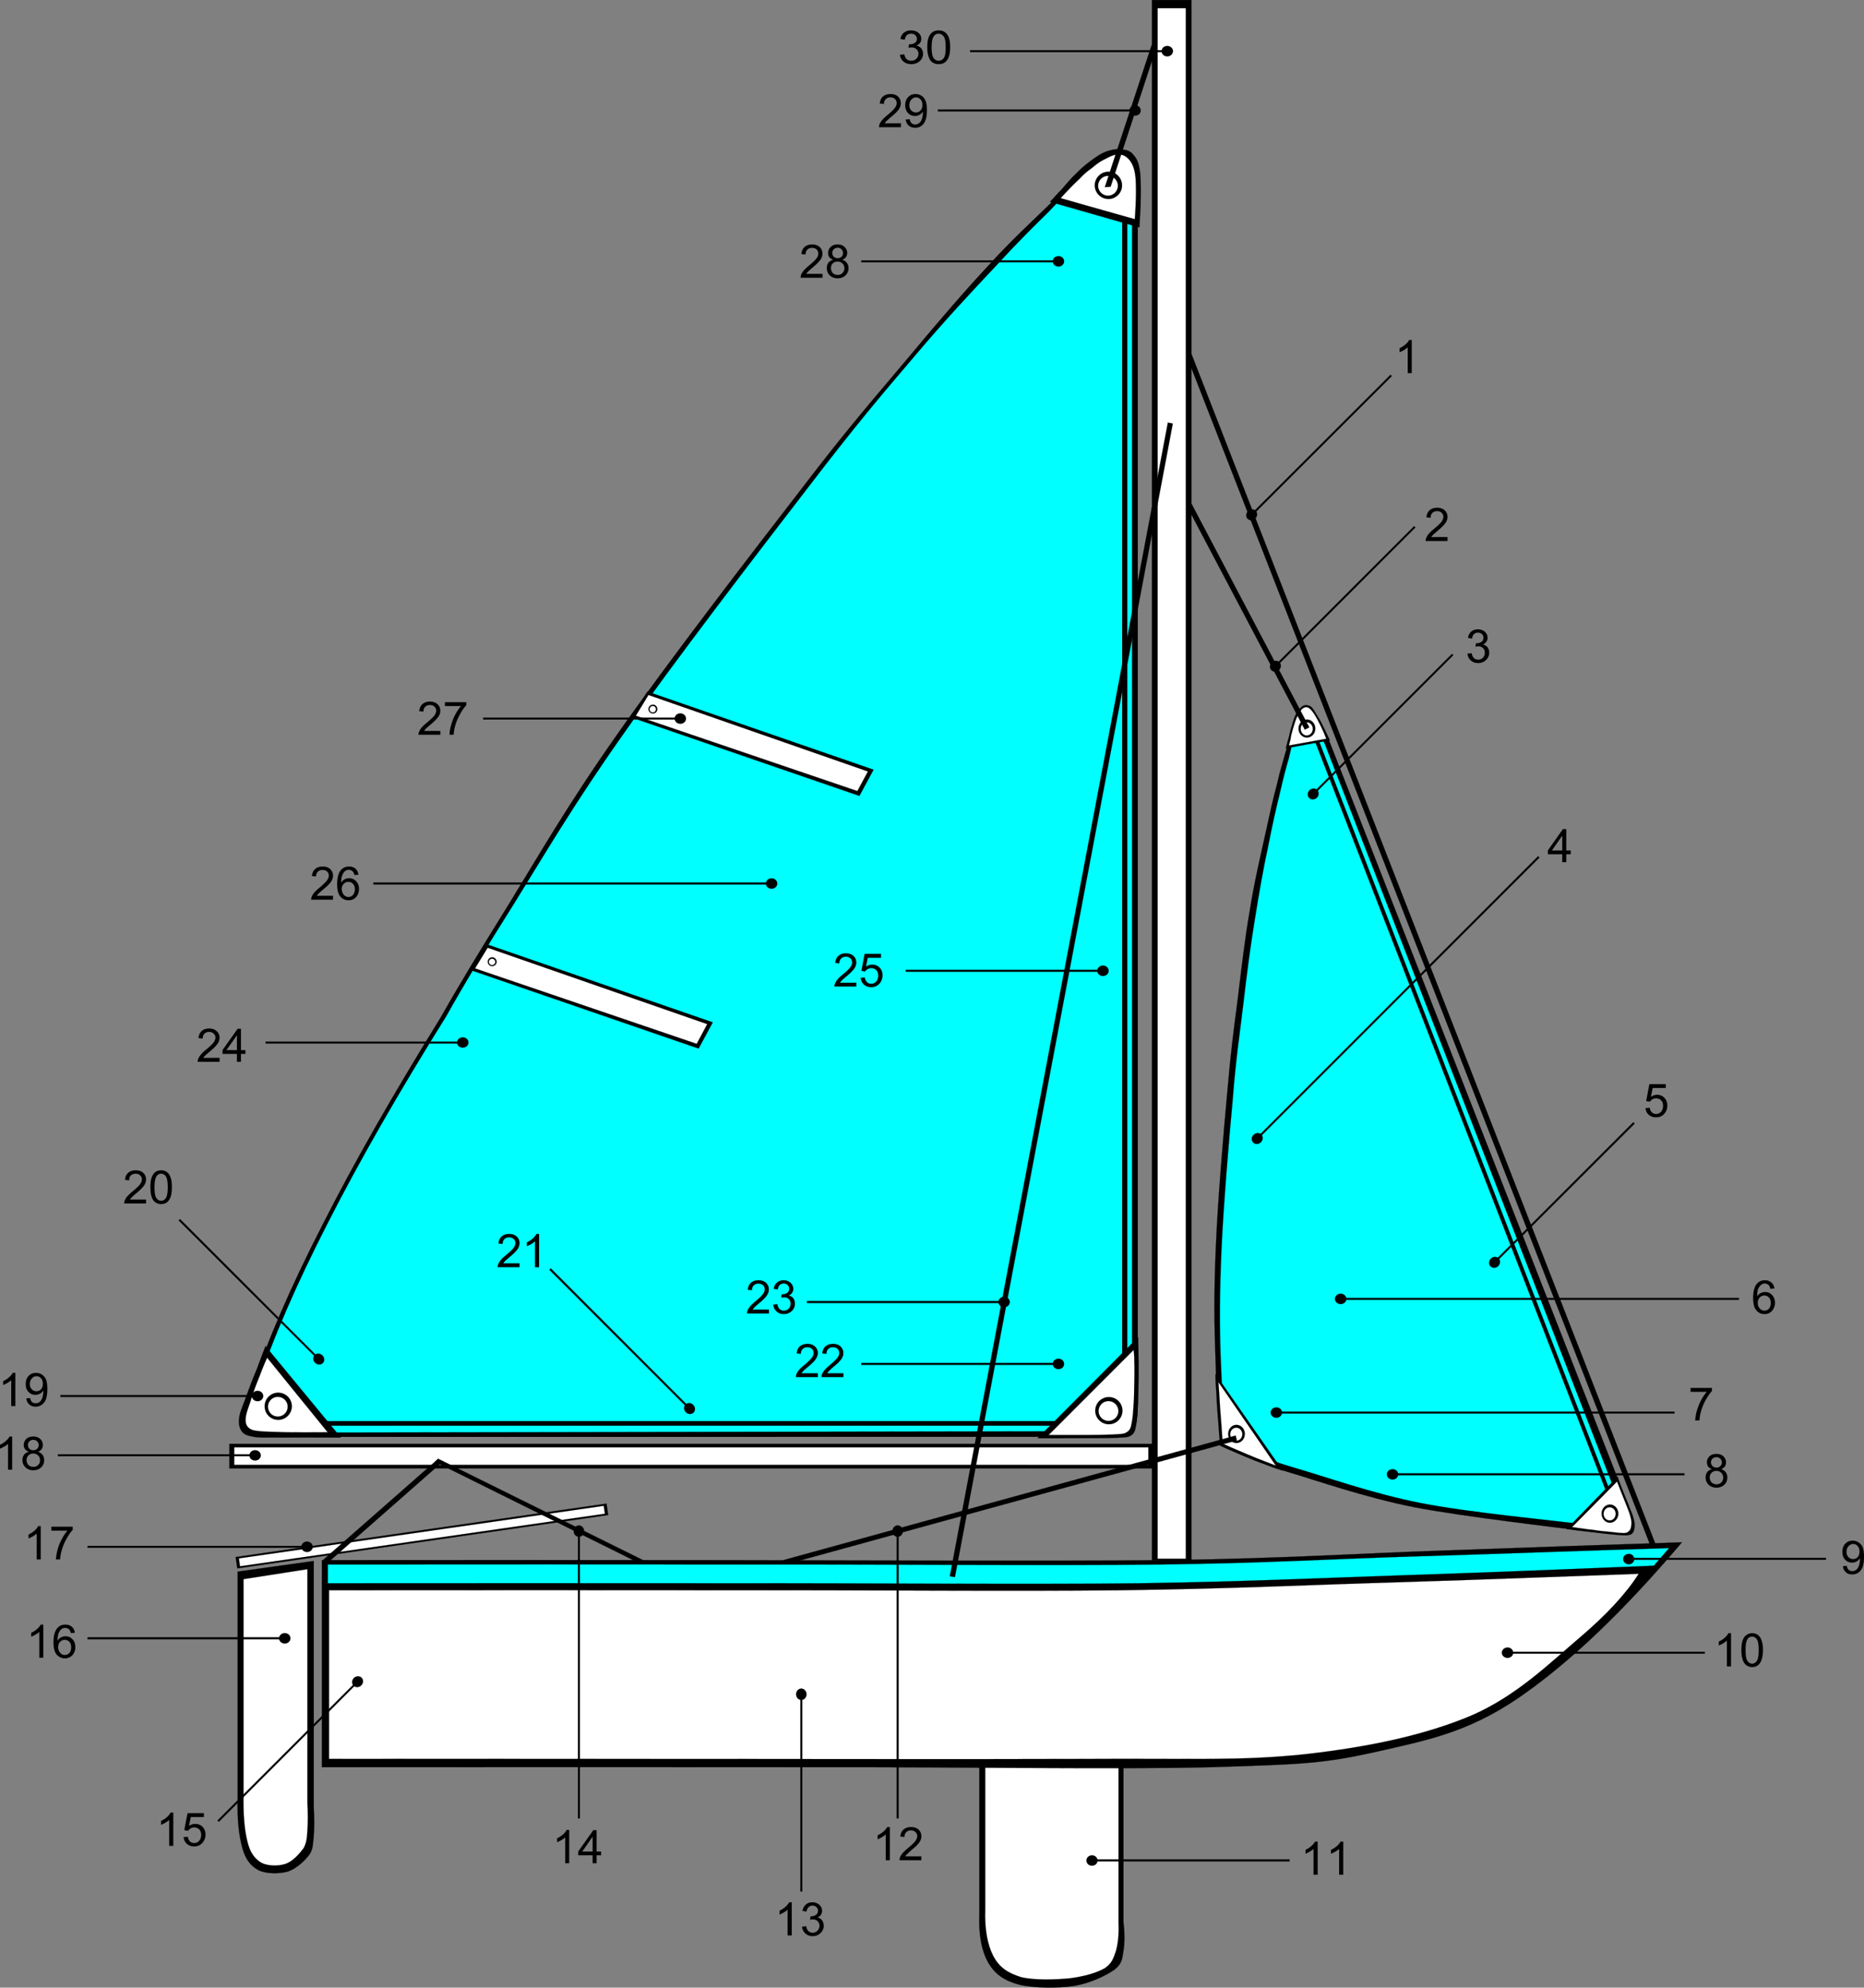
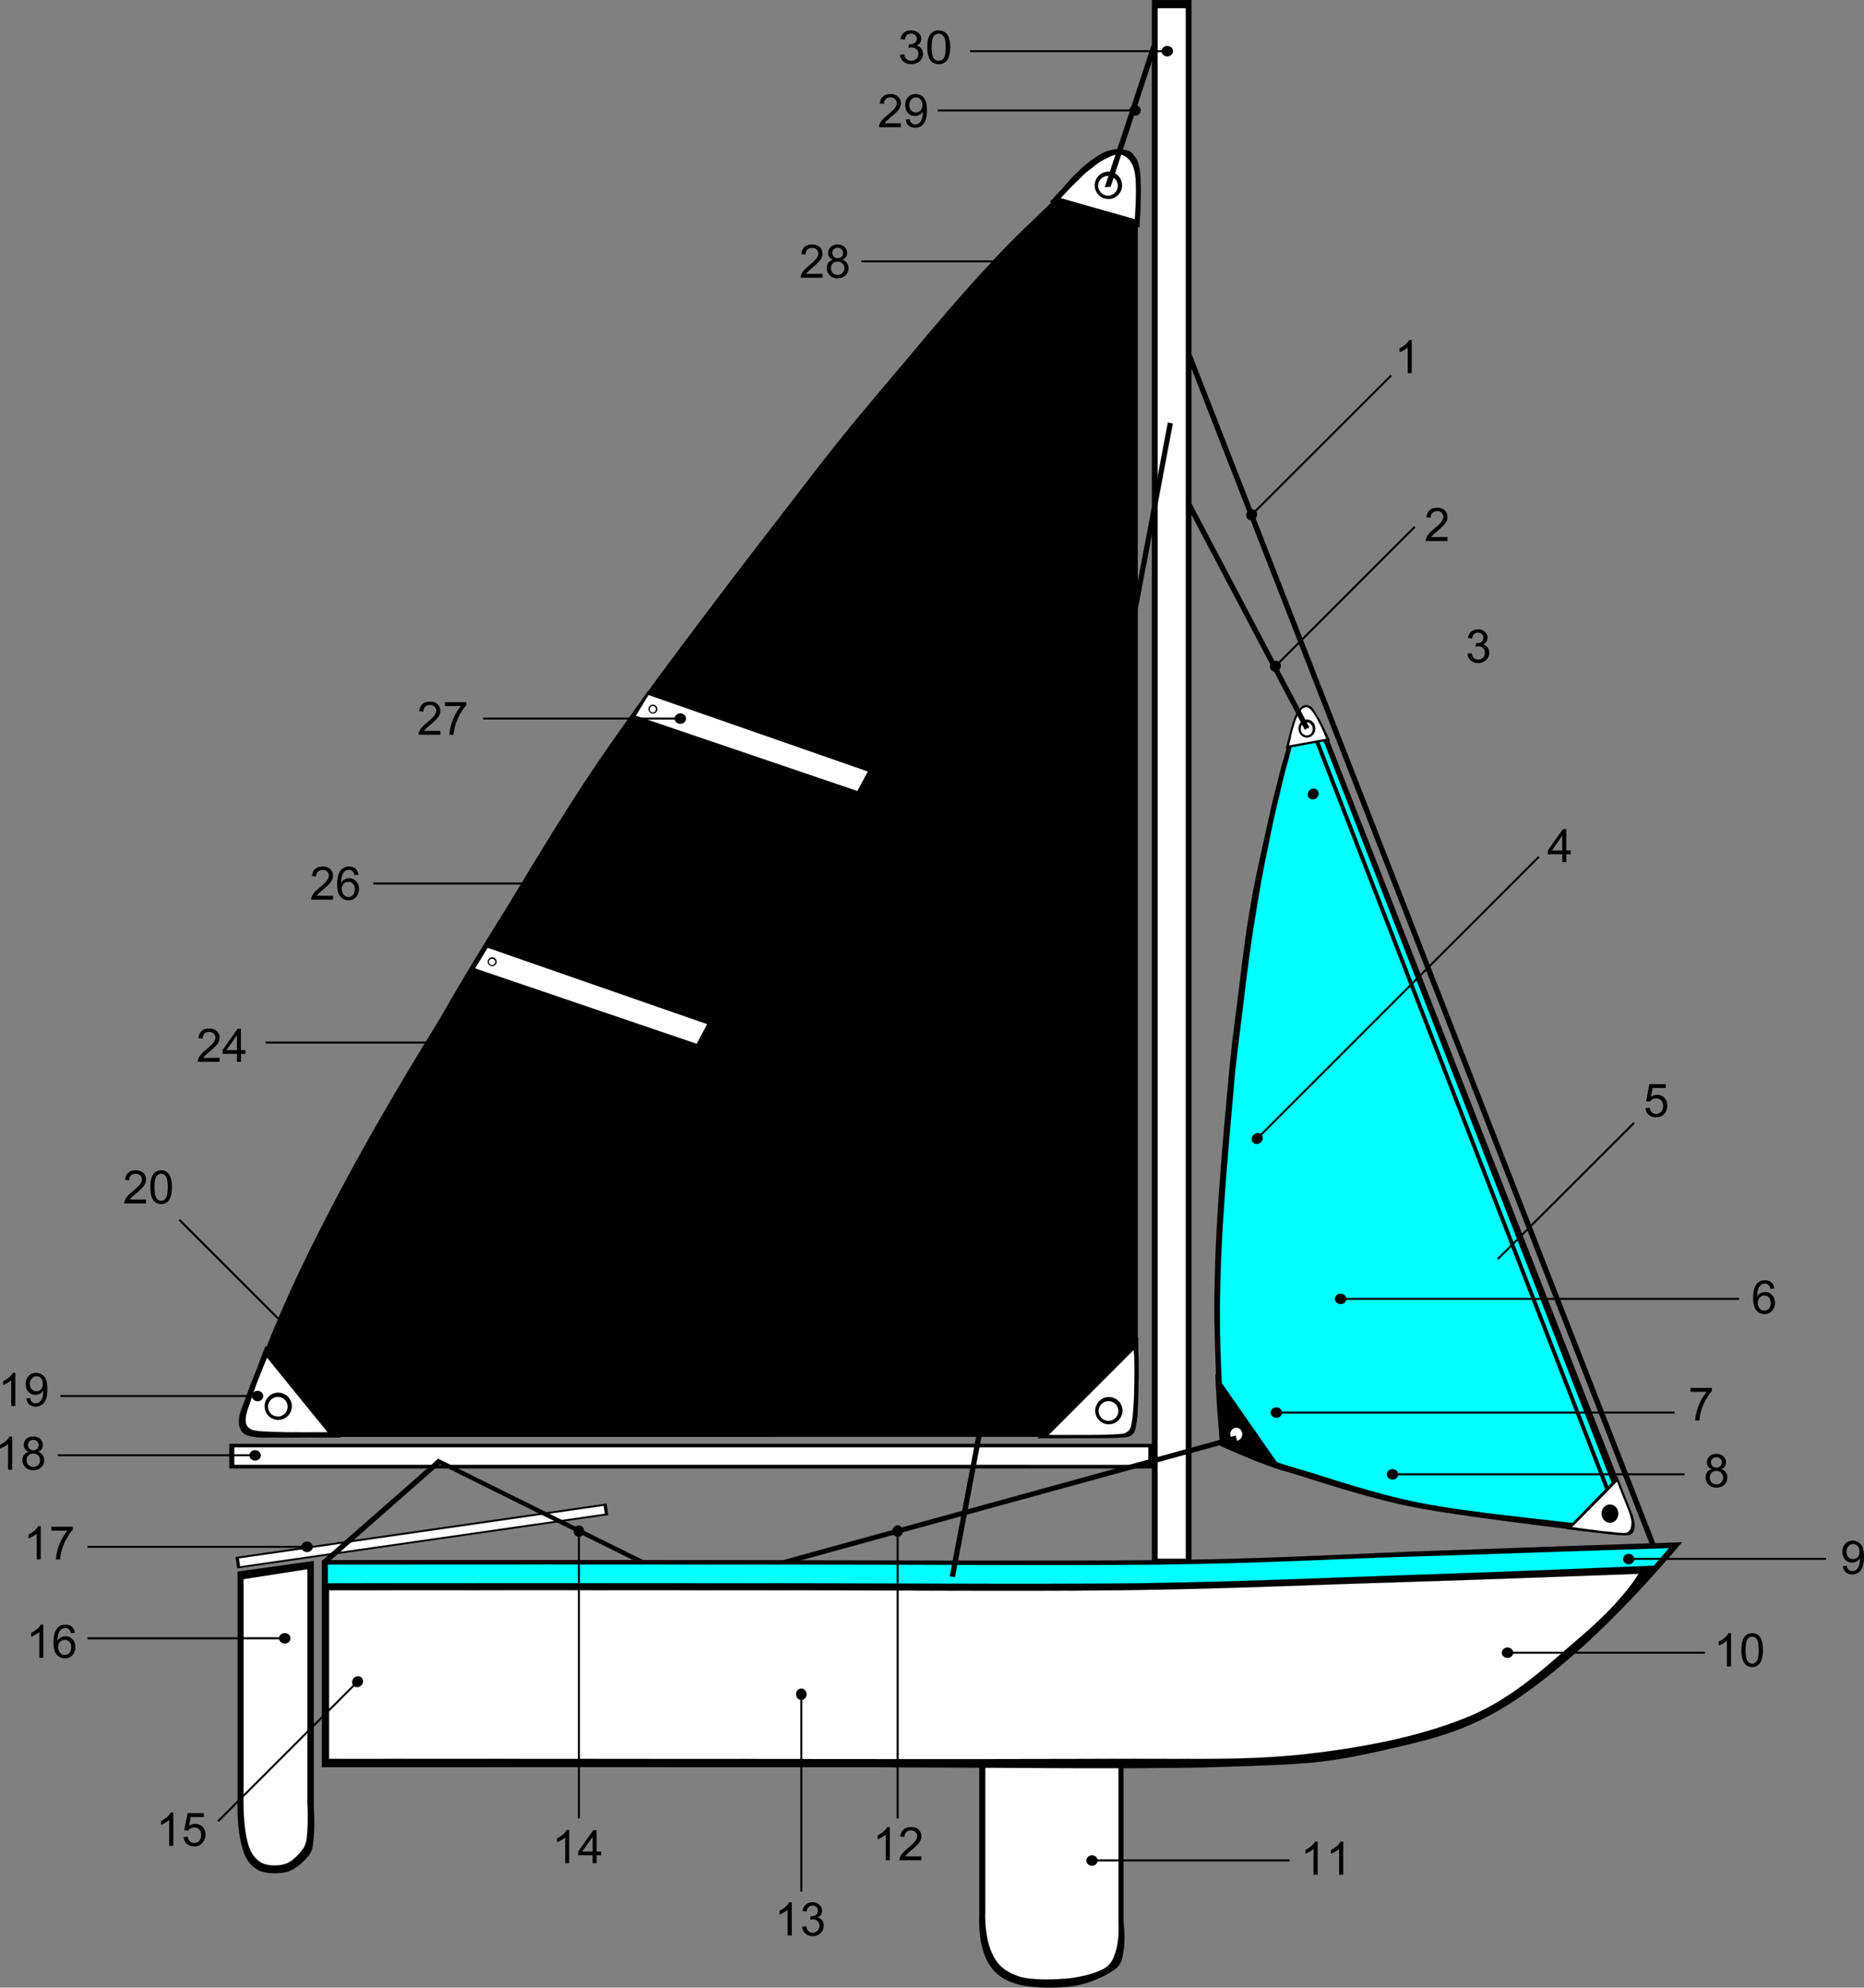
<svg xmlns="http://www.w3.org/2000/svg" viewBox="0 0 568.441 606.077" overflow="visible">
  <rect x="0" y="0" width="568.441" height="606.077" fill="#808080" stroke="none" />
  <switch>
    <g>
      <path stroke="#000" stroke-width=".036" stroke-miterlimit="10" d="M342.61 514.78v71.246c.396 3.457.396 6.407 0 8.854-.434 2.484-.36 3.781-2.7 5.689-2.556 1.799-7.309 4.104-12.168 4.967-4.896.793-12.528.721-16.92-.359-4.536-1.188-7.416-3.203-9.468-6.731-2.054-3.707-2.952-8.496-2.7-14.904v-68.759h43.96z" />
      <path d="M341.1 516.58v69.66c.146 3.383-.106 6.19-.756 8.567-.756 2.269-1.26 3.925-3.456 5.363-2.482 1.404-5.976 2.412-10.332 3.023-4.428.469-11.158.684-15.19-.324-4.032-1.26-6.624-2.951-8.46-6.443-1.8-3.491-2.664-8.244-2.448-14.256v-65.769c13.54.04 27.08.11 40.65.18z" stroke="#000" stroke-miterlimit="10" stroke-width=".036" fill="#FFF" />
      <path stroke="#000" stroke-width=".036" stroke-miterlimit="10" d="M512.93 470.28c-22.822.756-46.906 1.549-73.224 2.521-26.496.898-46.008 2.341-83.952 2.916-38.124.359-99.288.035-142.52 0-43.272-.037-80.928-.037-115.06 0v63.144c55.98-.035 105.48-.035 151.13 0 45.612-.072 91.226.721 120.02 0 28.404-.863 34.234-1.152 50.004-4.607 15.588-3.563 27.9-5.797 43.596-16.416 15.73-10.79 32.07-26.41 50-47.55z" />
      <path d="M509 472.05l-4.644 5.363c-23.616.936-47.88 1.98-74.306 2.844-26.46.863-48.203 1.98-82.872 2.521-34.99.396-82.728-.072-124.31 0-41.652-.035-81.792-.035-122.9 0v-5.724c45.648-.037 88.776-.037 131.47 0 42.66-.071 88.632.396 122.51 0 33.624-.434 52.2-1.729 78.228-2.483 26.03-.79 51.26-1.76 76.82-2.52z" stroke="#000" stroke-miterlimit="10" stroke-width=".036" fill="#0FF" />
      <path d="M499.72 479.9c-3.708 5.866-9.684 12.42-18.216 19.655-8.64 7.308-18.9 17.531-32.868 23.58-14.076 5.902-30.708 9.504-50.724 11.771-20.124 2.088-32.616 1.223-68.58 1.438-36.324.146-107.93-.035-146.48 0-38.448-.035-65.448-.035-82.512 0v-51.442c43.2-.037 84.06-.037 124.67 0 40.536-.072 82.62.396 116.82 0 34.02-.433 59.472-1.729 86.076-2.484 26.45-.81 50.06-1.78 71.81-2.53z" stroke="#000" stroke-miterlimit="10" stroke-width=".036" fill="#FFF" />
      <path stroke="#000" stroke-width=".036" stroke-miterlimit="10" d="M95.688 475.98v75.023c.18 3.564.18 6.408 0 8.928-.324 2.412-.108 3.853-1.44 5.726-1.332 1.764-3.924 4.176-6.408 5.004-2.7.791-6.66.719-8.964-.361-2.34-1.26-3.996-3.203-4.968-6.803-1.044-3.709-1.62-8.604-1.44-14.978v-69.301l23.22-3.24z" />
      <path d="M93.744 478.49v71.172c.18 3.313.18 6.191 0 8.496-.144 2.268-.216 3.707-1.188 5.436-1.224 1.656-3.204 3.924-5.4 4.717-2.196.791-5.616.685-7.488-.323-1.98-1.261-3.384-2.953-4.212-6.445-.9-3.527-1.296-8.135-1.188-14.219v-65.808c6.48-1.02 12.96-2.03 19.476-3.04z" stroke="#000" stroke-miterlimit="10" stroke-width=".036" fill="#FFF" />
      <path stroke="#000" stroke-width=".036" stroke-miterlimit="10" d="M71.856 474.78l.504 3.457 113.11-16.271-.504-3.491-113.11 16.3z" />
      <path d="M72.864 475.18l.324 2.412 111.28-16.02-.36-2.412-111.25 16.02z" stroke="#000" stroke-miterlimit="10" stroke-width=".036" fill="#FFF" />
      <path stroke="#000" stroke-width=".036" stroke-miterlimit="10" d="M69.948 440.26h281.73v7.488H69.948v-7.49z" />
      <path d="M71.424 441.34h278.78v5.328H71.424v-5.33z" stroke="#000" stroke-miterlimit="10" stroke-width=".036" fill="#FFF" />
      <path stroke="#000" stroke-width=".036" stroke-miterlimit="10" d="M346.97 58.23v368.49c.036 2.734-.036 4.896-.358 6.623-.36 1.621-.396 2.845-1.478 3.673-1.08.721-2.844 1.225-5.146 1.116H81.298c-1.8.035-3.204.07-4.356-.289-1.224-.323-2.052-.61-2.628-1.547-.612-1.08-1.188-2.377-.756-4.43.36-2.123 1.296-4.822 2.952-8.1 4.968-14.724 11.988-31.104 21.744-50.111 9.648-19.045 21.492-39.744 35.928-63.072 4.932-8.748 11.736-20.052 20.808-34.596 8.928-14.544 18.18-30.708 33.156-51.948 15.048-21.528 41.436-55.8 56.412-75.168 14.76-19.332 22.824-28.332 32.4-39.78 9.468-11.376 17.244-20.376 24.694-28.368 7.382-8.172 15.266-15.228 19.908-19.908 4.572-4.716 5.076-5.796 7.74-8.1 2.556-2.484 5.76-4.824 8.1-5.904 2.342-.936 4.356-1.008 5.904-.36 1.44.396 2.232 1.224 2.916 3.168.61 1.998.87 4.77.76 8.622z" />
-       <path d="M345.24 56.502v368.46c.036 2.736-.036 4.861-.36 6.66-.358 1.621-.396 2.846-1.476 3.672-1.226.721-2.772 1.225-5.186 1.117l-253.12.432c-3.42.181-5.94.146-7.56-.252-1.764-.432-2.124-1.151-2.484-2.016-.468-.9-.432-1.439.108-3.275.54-1.908 1.584-4.717 3.132-8.281 4.86-14.688 11.88-30.995 21.636-50.038 9.72-19.08 21.6-39.781 36.216-63.218 4.896-8.784 11.628-19.979 20.736-34.416 8.964-14.436 18.144-30.204 33.084-51.336 14.976-21.42 41.292-55.692 56.196-75.024 14.76-19.296 22.248-28.08 32.04-39.564 9.756-11.592 18.756-21.168 25.884-28.728 6.948-7.56 11.628-12.096 15.696-16.092 3.852-3.996 5.147-5.796 7.92-8.172 2.772-2.7 6.552-5.652 8.82-7.056 2.194-1.44 3.022-1.116 4.428-.972 1.26.036 2.52.396 3.348 1.764.69 1.406 1.05 3.386.94 6.338z" stroke="#000" stroke-miterlimit="10" stroke-width=".036" fill="#0FF" />
      <path stroke="#000" stroke-width=".036" stroke-miterlimit="10" d="M342.22 63.81h1.548v357.98h-1.548V63.81z" />
      <path stroke="#000" stroke-width=".036" stroke-miterlimit="10" d="M320.18 61.542c1.046-1.044 2.124-2.34 3.528-3.744 1.368-1.512 2.772-3.348 4.5-4.932 1.656-1.728 3.78-3.456 5.544-4.644 1.62-1.152 2.952-1.908 4.394-2.268 1.438-.396 2.734-.648 4.03-.36 1.152.108 2.412.288 3.386 1.512.972 1.188 1.69 1.944 2.158 5.76.288 3.744.253 9.144-.252 16.488-9.07-2.592-18.18-5.184-27.29-7.812z" />
      <path d="M323.46 60.426a98.3 98.3 0 015.904-6.048c1.548-1.656 2.376-2.232 3.744-3.24 1.26-1.116 2.698-2.088 4.176-2.772 1.368-.756 2.844-1.404 4.14-1.26 1.296.072 2.34.792 3.276 2.016.792 1.224 1.332 2.376 1.62 5.4.18 2.988.144 6.948-.252 12.312-7.53-2.124-15.05-4.248-22.61-6.408z" stroke="#000" stroke-miterlimit="10" stroke-width=".036" fill="#FFF" />
      <path stroke="#000" stroke-width=".036" stroke-miterlimit="10" d="M333.86 56.538c0 2.268 1.872 4.14 4.176 4.14 2.268 0 4.14-1.872 4.14-4.14 0-2.304-1.872-4.176-4.14-4.176-2.3 0-4.18 1.872-4.18 4.176z" />
      <path d="M334.87 56.646a3.042 3.042 0 003.024 3.024c1.654 0 3.022-1.368 3.022-3.024s-1.368-3.024-3.022-3.024c-1.65 0-3.02 1.368-3.02 3.024z" stroke="#000" stroke-miterlimit="10" stroke-width=".036" fill="#FFF" />
      <path stroke="#000" stroke-width=".036" stroke-miterlimit="10" d="M90.72 434.72h240.62v-1.369H90.72v1.37z" />
      <path stroke="#000" stroke-width=".036" stroke-miterlimit="10" d="M347.08 407.75c.036 3.601.18 6.769.144 10.188.036 3.313-.106 6.768-.144 9.541-.18 2.555-.252 4.606-.504 6.299-.324 1.692-.324 2.772-1.26 3.637-1.01.685-.828.828-4.754 1.008-4.104.181-15.19.035-19.26.146-4.066-.037-5.65-.037-4.896 0 10.22-10.27 20.44-20.53 30.67-30.83z" />
      <path d="M345.71 411.64c.18 1.043.216 2.808.252 5.291.036 2.521-.106 6.769-.144 9.541-.182 2.556-.252 4.607-.504 6.3-.324 1.692-.324 2.771-1.262 3.637-1.08.684-.72.828-4.752 1.008-4.104.18-10.476.18-19.512.146 8.63-8.65 17.27-17.29 25.91-25.93z" stroke="#000" stroke-miterlimit="10" stroke-width=".036" fill="#FFF" />
      <path stroke="#000" stroke-width=".036" stroke-miterlimit="10" d="M334.01 430.15c0 2.268 1.872 4.139 4.142 4.139a4.14 4.14 0 004.14-4.139 4.118 4.118 0 00-4.14-4.142c-2.27 0-4.14 1.83-4.14 4.14z" />
      <path d="M335.02 430.25a2.996 2.996 0 003.024 3.023 3.019 3.019 0 003.024-3.023 3.04 3.04 0 00-3.024-3.022c-1.69 0-3.02 1.37-3.02 3.02z" stroke="#000" stroke-miterlimit="10" stroke-width=".036" fill="#FFF" />
      <path stroke="#000" stroke-width=".036" stroke-miterlimit="10" d="M80.964 410.45c-.792 1.945-1.584 4.248-2.664 7.057-1.224 2.81-2.664 6.695-3.636 9.433-.972 2.592-1.692 4.141-1.764 5.903-.18 1.584.252 3.062 1.152 3.996.828.828 2.16 1.115 4.14 1.404 1.944.18 3.168.035 7.56.107 4.32-.035 10.296-.035 18.216 0-7.67-9.28-15.338-18.57-23.006-27.9z" />
      <path d="M81.468 413.98a85.107 85.107 0 00-2.268 5.543c-.936 2.268-2.088 5.293-2.772 7.668-.756 2.231-1.584 4.248-1.512 5.76-.108 1.297.54 2.27 1.404 2.772.864.505 1.836.576 3.744.757 1.872.106 3.888.143 7.308.252 3.312.035 7.452.035 12.564 0-6.156-7.56-12.312-15.15-18.468-22.75z" stroke="#000" stroke-miterlimit="10" stroke-width=".036" fill="#FFF" />
      <path stroke="#000" stroke-width=".036" stroke-miterlimit="10" d="M80.712 428.81a4.14 4.14 0 004.14 4.139c2.268 0 4.14-1.871 4.14-4.139a4.141 4.141 0 00-4.14-4.142 4.12 4.12 0 00-4.14 4.14z" />
      <path d="M81.72 428.92c0 1.691 1.332 3.023 2.988 3.023a2.996 2.996 0 003.024-3.023c0-1.656-1.332-2.988-3.024-2.988a2.986 2.986 0 00-2.988 2.99z" stroke="#000" stroke-miterlimit="10" stroke-width=".036" fill="#FFF" />
      <path stroke="#000" stroke-width=".036" stroke-miterlimit="10" d="M143.6 295.83l69.444 23.905 4.32-7.992-68.976-23.833-4.78 7.91z" />
      <path d="M144.86 295.29l67.608 23.003 3.204-6.012-66.96-23.292-3.85 6.3z" stroke="#000" stroke-miterlimit="10" stroke-width=".036" fill="#FFF" />
      <path stroke="#000" stroke-width=".036" stroke-miterlimit="10" d="M148.75 293.27c0 .72.612 1.332 1.332 1.332.756 0 1.368-.612 1.368-1.332 0-.756-.612-1.368-1.368-1.368-.72.01-1.33.62-1.33 1.37z" />
      <path d="M149.08 293.31c0 .54.432.972.972.972s1.008-.432 1.008-.972-.468-.972-1.008-.972-.97.43-.97.97z" stroke="#000" stroke-miterlimit="10" stroke-width=".036" fill="#FFF" />
      <path stroke="#000" stroke-width=".036" stroke-miterlimit="10" d="M192.6 218.79l69.48 23.904 4.32-7.992-68.976-23.832-4.82 7.92z" />
      <path d="M193.9 218.25l67.572 22.968 3.204-5.976-66.924-23.328-3.85 6.34z" stroke="#000" stroke-miterlimit="10" stroke-width=".036" fill="#FFF" />
      <path stroke="#000" stroke-width=".036" stroke-miterlimit="10" d="M197.75 216.23c0 .72.612 1.332 1.368 1.332s1.332-.612 1.332-1.332c0-.756-.576-1.368-1.332-1.368-.76.01-1.37.62-1.37 1.37z" />
      <path d="M198.07 216.27c0 .54.468.972 1.008.972s.972-.432.972-.972-.432-1.008-.972-1.008-1.01.47-1.01 1.01z" stroke="#000" stroke-miterlimit="10" stroke-width=".036" fill="#FFF" />
      <path stroke="#000" stroke-width=".036" stroke-miterlimit="10" d="M405.32 225.81l91.8 234.68c.252.359.468.973.648 1.836.252.828.504 2.016.468 2.988-.182.899.252 1.836-1.62 2.229-2.088.289.504.865-10.404-.358-11.052-1.367-39.42-4.646-54.972-7.597-15.552-3.133-29.88-8.207-37.729-10.512-7.812-2.305-5.902-2.016-9.286-3.313-3.638-1.366-7.488-3.096-11.952-5.038-.974-9.361-1.404-18.9-1.692-29.306-.36-10.367-.324-19.438.252-32.473.576-13.176 2.27-33.336 3.42-45.756 1.08-12.492 1.944-19.008 3.168-28.295 1.152-9.396 2.196-18.686 3.672-27.037 1.332-8.496 3.134-16.092 4.572-22.644 1.44-6.48 2.556-11.772 3.78-16.164 1.008-4.572 2.16-7.956 2.88-10.692.576-2.808 1.08-4.212 1.512-5.724.324-1.584.686-2.628 1.08-3.528.288-.972.468-1.8 1.08-2.34.576-.72 1.656-1.584 2.412-1.62.646-.108 1.26.432 1.979 1.332.758.864 1.44 2.376 2.342 3.996.79 1.54 1.66 3.27 2.59 5.32z" />
      <path d="M404.46 228.01l89.388 230.15c.253.358.434 1.008.686 1.799.106.828.576 1.979.432 3.025-.18.897.252 1.836-1.62 2.229-2.016.182-.432.793-10.402-.395-10.226-1.332-34.992-3.603-49.718-6.519-14.796-2.879-29.771-8.279-37.728-10.512-7.813-2.303-5.904-2.017-9.288-3.312-3.636-1.368-7.488-3.098-11.952-5.041-1.116-7.596-1.69-16.057-2.016-25.813-.36-9.828-.324-19.402.252-32.471.576-13.177 2.268-33.337 3.42-45.757.972-12.528 2.016-19.008 3.132-28.332 1.08-9.36 2.304-18.829 3.672-27 1.332-8.352 2.628-15.66 4.032-22.068 1.224-6.408 2.448-11.628 3.528-16.056 1.008-4.5 1.979-8.1 2.771-10.8.648-2.844 1.008-4.284 1.478-5.832.322-1.656.72-2.772 1.044-3.744.288-1.116.468-1.8.972-2.448.504-.756 1.044-1.512 1.764-1.584.504-.144.9.216 1.62 1.08.576.792 1.332 2.412 2.124 4.032.7 1.61 1.6 3.27 2.43 5.36z" stroke="#000" stroke-miterlimit="10" stroke-width=".036" fill="#0FF" />
      <path stroke="#000" stroke-width=".036" stroke-miterlimit="10" d="M370.66 418.99c-.036 1.367.106 3.455.288 6.119.106 2.663.432 7.092.684 9.793.18 2.592.288 4.571.468 5.938 1.514.685 2.916 1.332 4.752 2.088 1.692.722 3.098 1.367 5.58 2.34 2.341.937 5.256 1.943 8.748 3.168-6.84-9.8-13.68-19.63-20.52-29.45z" />
-       <path d="M371.56 421.43c0-.18.072.937.218 3.062.106 2.16.432 7.057.684 9.828.18 2.664.288 4.5.468 5.903 1.514.685 2.916 1.332 4.752 2.089 1.692.719 3.602 1.547 5.58 2.34 1.872.719 3.816 1.475 5.832 2.268-5.83-8.49-11.67-16.99-17.53-25.49z" stroke="#000" stroke-miterlimit="10" stroke-width=".036" fill="#FFF" />
      <path stroke="#000" stroke-width=".036" stroke-miterlimit="10" d="M374.54 437.24c0 1.512 1.116 2.771 2.521 2.771 1.438 0 2.556-1.26 2.556-2.771 0-1.512-1.116-2.771-2.556-2.771-1.4 0-2.52 1.26-2.52 2.77z" />
      <path d="M375.16 437.31c0 1.115.828 2.017 1.836 2.017 1.044 0 1.872-.9 1.872-2.017 0-1.079-.828-1.979-1.872-1.979-1.02 0-1.84.9-1.84 1.98z" stroke="#000" stroke-miterlimit="10" stroke-width=".036" fill="#FFF" />
      <path stroke="#000" stroke-width=".036" stroke-miterlimit="10" d="M400.14 223.79l91.836 236.59 1.046-.504-91.81-236.55-1.08.46z" />
      <path stroke="#000" stroke-width=".036" stroke-miterlimit="10" d="M493.31 450.27c.288.9.648 1.98 1.226 3.386.54 1.367 1.296 3.313 1.979 4.858.47 1.478 1.152 2.81 1.514 3.996.252.974.504 1.765.468 2.521 0 .756-.108 1.621-.468 2.196-.396.576-.686.757-1.98.937-1.512.035-3.636-.217-6.228-.469a816.976 816.976 0 00-9.218-1.08c-2.052-.324-2.986-.324-2.808-.396 5.15-5.3 10.33-10.63 15.52-15.96z" />
      <path d="M493.13 451.75c.938 2.34 1.692 4.428 2.412 6.119.647 1.621 1.152 2.844 1.512 3.961.252 1.008.504 1.729.47 2.555 0 .758-.108 1.621-.47 2.197-.468.432-.61.863-1.942.899-1.404 0-4.356-.469-6.084-.575-1.908-.146-3.098-.47-4.682-.576-1.654-.252-3.204-.433-4.932-.685 4.56-4.61 9.14-9.25 13.71-13.89z" stroke="#000" stroke-miterlimit="10" stroke-width=".036" fill="#FFF" />
      <path stroke="#000" stroke-width=".036" stroke-miterlimit="10" d="M488.41 461.54c0 1.512 1.152 2.772 2.556 2.772s2.558-1.262 2.558-2.772-1.152-2.771-2.558-2.771c-1.41 0-2.56 1.25-2.56 2.77z" />
-       <path d="M489.02 461.61c0 1.116.826 2.016 1.872 2.016 1.008 0 1.836-.898 1.836-2.016 0-1.115-.828-2.017-1.836-2.017-1.04 0-1.87.9-1.87 2.02z" stroke="#000" stroke-miterlimit="10" stroke-width=".036" fill="#FFF" />
      <path stroke="#000" stroke-width=".036" stroke-miterlimit="10" d="M392.08 228.19c.359-1.008.54-2.196.936-3.276.288-1.224.504-2.376.938-3.6.324-1.296.864-2.808 1.332-3.708.324-.972.756-1.152 1.15-1.512.36-.468.758-.9 1.332-1.008.612-.18 1.188-.036 1.872.288.47.324.722.648 1.332 1.656.54 1.008 1.404 2.124 2.196 3.78.72 1.404 1.512 3.096 2.376 4.932-4.47.79-8.97 1.62-13.47 2.45z" />
      <path d="M393.08 227.32c.036-.432.288-1.008.468-1.872.072-1.008.47-2.196.792-3.42.396-1.224.864-2.988 1.404-3.78.252-.936.612-1.188.936-1.584.324-.576.864-.864 1.332-1.008.434-.108.828-.036 1.332.36.434.324.9.9 1.55 1.872.61.972 1.331 2.376 2.016 3.78.612 1.224 1.08 2.376 1.548 3.6-3.78.68-7.56 1.37-11.38 2.05z" stroke="#000" stroke-miterlimit="10" stroke-width=".036" fill="#FFF" />
      <path stroke="#000" stroke-width=".036" stroke-miterlimit="10" d="M396 222.17c0 1.512 1.152 2.736 2.556 2.736s2.558-1.224 2.558-2.736c0-1.548-1.152-2.772-2.558-2.772-1.41 0-2.56 1.23-2.56 2.77z" />
      <path d="M396.65 222.25c0 1.116.826 2.016 1.836 2.016 1.044 0 1.872-.9 1.872-2.016s-.828-2.016-1.872-2.016c-1.01 0-1.84.9-1.84 2.02z" stroke="#000" stroke-miterlimit="10" stroke-width=".036" fill="#FFF" />
      <path stroke="#000" stroke-width=".036" stroke-miterlimit="10" d="M360.68 105.46l142.85 366.41 1.512-.576-142.88-366.4-1.48.57zM351.18 13.806l-14.256 43.272 1.766-.144 14.22-43.272-1.73.144zM358.56 147.87l39.35 74.628 1.368-.72-39.313-74.628-1.41.72z" />
      <path stroke="#000" stroke-width=".036" stroke-miterlimit="10" d="M363.35.018h-12.06v475.78h12.06V.018z" />
      <path d="M361.62 2.502h-8.604v472.79h8.604V2.502z" stroke="#000" stroke-miterlimit="10" stroke-width=".036" fill="#FFF" />
      <path stroke="#000" stroke-width=".036" stroke-miterlimit="10" d="M356.15 128.86l-66.492 351.76 1.548.289 66.45-351.76-1.51-.29z" />
      <path stroke="#000" stroke-width=".036" stroke-miterlimit="10" d="M376.81 437.74l-138.1 38.016 2.88.722 135.61-37.261-.39-1.48zM133.63 444.83l-35.208 30.924 1.044 1.188 35.172-30.924-1.01-1.19z" />
      <path stroke="#000" stroke-width=".036" stroke-miterlimit="10" d="M132.62 445.73l61.416 30.455 3.6.289-63.972-31.646-1.05.91zM380.48 158.2c.646.612 1.69.576 2.34-.108.684-.684.72-1.728.106-2.34-.61-.612-1.654-.576-2.34.108-.65.69-.72 1.73-.11 2.34z" />
      <path stroke="#000" stroke-width=".036" stroke-miterlimit="10" d="M382.54 155.75l.396.396 41.51-41.472-.396-.396-41.51 41.47zM209.2 219.11c0-.864-.792-1.584-1.728-1.584-.972 0-1.728.72-1.728 1.584 0 .9.756 1.584 1.728 1.584.93.01 1.73-.68 1.73-1.58z" />
      <path stroke="#000" stroke-width=".036" stroke-miterlimit="10" d="M206.03 219.4v-.576h-58.68v.576h58.68zM387.72 204.35c.612.612 1.656.576 2.34-.072.686-.684.722-1.728.108-2.34-.646-.648-1.692-.576-2.34.072-.69.69-.72 1.73-.11 2.34z" />
      <path stroke="#000" stroke-width=".036" stroke-miterlimit="10" d="M389.74 201.94l.432.396 41.472-41.508-.396-.396-41.5 41.51zM399.24 243.31c.646.648 1.69.576 2.34-.072.684-.684.72-1.728.107-2.34-.611-.648-1.655-.576-2.341.072-.65.68-.72 1.72-.11 2.34z" />
-       <path stroke="#000" stroke-width=".036" stroke-miterlimit="10" d="M401.29 240.89l.396.396 41.508-41.508-.396-.396-41.51 41.51zM454.57 386.15c.611.61 1.656.576 2.34-.109.646-.684.72-1.727.072-2.34-.612-.611-1.656-.576-2.342.109-.64.69-.72 1.73-.07 2.34z" />
      <path stroke="#000" stroke-width=".036" stroke-miterlimit="10" d="M456.59 383.7l.396.396 41.508-41.473-.396-.432-41.51 41.5zM407.12 396.06c0 .863.756 1.584 1.729 1.584.936 0 1.728-.721 1.728-1.584 0-.864-.792-1.584-1.728-1.584-.97-.01-1.73.71-1.73 1.58z" />
      <path stroke="#000" stroke-width=".036" stroke-miterlimit="10" d="M410.29 395.77v.576h119.99v-.576H410.29zM422.93 449.55c0 .9.792 1.586 1.729 1.586.972 0 1.728-.686 1.728-1.586 0-.863-.756-1.547-1.728-1.547-.94 0-1.73.69-1.73 1.55z" />
      <path stroke="#000" stroke-width=".036" stroke-miterlimit="10" d="M426.1 449.26v.576h87.588v-.576h-87.59zM273.74 465.14c-.864 0-1.584.791-1.584 1.728 0 .973.72 1.729 1.584 1.729.9 0 1.584-.756 1.584-1.729.01-.94-.68-1.73-1.58-1.73z" />
      <path stroke="#000" stroke-width=".036" stroke-miterlimit="10" d="M274.03 468.31h-.576v86.146h.576v-86.15zM176.54 465.14c-.864 0-1.584.791-1.584 1.728 0 .973.72 1.729 1.584 1.729.9 0 1.584-.756 1.584-1.729.01-.94-.68-1.73-1.58-1.73z" />
      <path stroke="#000" stroke-width=".036" stroke-miterlimit="10" d="M176.83 468.31h-.576v86.146h.576v-86.15zM88.56 499.56c0-.864-.756-1.584-1.728-1.584-.936 0-1.728.72-1.728 1.584 0 .863.792 1.584 1.728 1.584.972 0 1.728-.72 1.728-1.58z" />
      <path stroke="#000" stroke-width=".036" stroke-miterlimit="10" d="M85.392 499.84v-.576h-58.68v.576h58.68zM79.524 443.79c0-.898-.792-1.584-1.728-1.584-.972 0-1.728.686-1.728 1.584 0 .865.756 1.549 1.728 1.549.936 0 1.728-.69 1.728-1.55z" />
      <path stroke="#000" stroke-width=".036" stroke-miterlimit="10" d="M76.356 444.04v-.576h-58.68v.576h58.68zM80.28 425.68c0-.862-.792-1.584-1.728-1.584-.972 0-1.728.722-1.728 1.584 0 .863.756 1.584 1.728 1.584.936.01 1.728-.72 1.728-1.58z" />
      <path stroke="#000" stroke-width=".036" stroke-miterlimit="10" d="M77.112 425.97v-.576h-58.68v.576h58.68zM142.85 317.9c0-.9-.792-1.584-1.728-1.584-.972 0-1.728.684-1.728 1.584 0 .862.756 1.547 1.728 1.547.94-.01 1.73-.69 1.73-1.55z" />
      <path stroke="#000" stroke-width=".036" stroke-miterlimit="10" d="M139.68 318.19v-.575H81v.575h58.68zM357.7 15.606c0-.9-.792-1.584-1.729-1.584-.972 0-1.728.684-1.728 1.584 0 .864.756 1.584 1.728 1.584.93 0 1.73-.72 1.73-1.584z" />
      <path stroke="#000" stroke-width=".036" stroke-miterlimit="10" d="M354.53 15.894v-.576h-58.682v.576h58.68zM347.87 33.678c0-.864-.756-1.584-1.729-1.584-.936 0-1.69.72-1.69 1.584 0 .9.756 1.584 1.69 1.584.97 0 1.73-.684 1.73-1.584z" />
      <path stroke="#000" stroke-width=".036" stroke-miterlimit="10" d="M344.74 33.966v-.576h-58.72v.576h58.72zM95.364 471.65c0-.865-.792-1.584-1.728-1.584-.972 0-1.728.719-1.728 1.584 0 .899.756 1.584 1.728 1.584.936.01 1.728-.67 1.728-1.58z" />
      <path stroke="#000" stroke-width=".036" stroke-miterlimit="10" d="M92.196 471.94v-.576H26.712v.576h65.484zM333.01 565.73c.936 0 1.692.709 1.692 1.584 0 .873-.758 1.584-1.692 1.584s-1.69-.711-1.69-1.584c0-.87.76-1.58 1.69-1.58" />
      <path stroke="#000" stroke-width=".036" stroke-miterlimit="10" d="M334.55 566.98h58.716v.575H334.55v-.58zM459.73 502.36c.952 0 1.728.711 1.728 1.584 0 .875-.774 1.584-1.728 1.584s-1.729-.709-1.729-1.584c0-.86.78-1.58 1.73-1.58" />
      <path stroke="#000" stroke-width=".036" stroke-miterlimit="10" d="M461.2 503.66h58.68v.576H461.2v-.58zM110.27 511.58c-.612-.611-1.656-.576-2.34.072-.684.684-.72 1.727-.108 2.34.612.647 1.656.576 2.34-.072.68-.69.72-1.73.11-2.34z" />
      <path stroke="#000" stroke-width=".036" stroke-miterlimit="10" d="M108.22 513.99l-.396-.396-41.508 41.508.432.396 41.476-41.51zM244.37 514.89c-.9 0-1.584.791-1.584 1.728 0 .973.684 1.729 1.584 1.729.864 0 1.584-.756 1.584-1.729 0-.94-.72-1.73-1.58-1.73z" />
      <path stroke="#000" stroke-width=".036" stroke-miterlimit="10" d="M244.66 518.06h-.576v58.681h.576v-58.68zM496.69 473.81c.934 0 1.69.709 1.69 1.584 0 .873-.758 1.584-1.69 1.584-.936 0-1.692-.711-1.692-1.584 0-.87.76-1.58 1.69-1.58" />
      <path stroke="#000" stroke-width=".036" stroke-miterlimit="10" d="M498.13 475.04h58.716v.576H498.13v-.58zM307.94 397.02c0-.863-.792-1.584-1.729-1.584-.972 0-1.728.721-1.728 1.584 0 .864.756 1.584 1.728 1.584.94.01 1.73-.71 1.73-1.58z" />
      <path stroke="#000" stroke-width=".036" stroke-miterlimit="10" d="M304.78 397.31v-.576H246.1v.576h58.68zM338.08 296.01c0-.864-.756-1.584-1.729-1.584-.936 0-1.728.72-1.728 1.584 0 .9.792 1.584 1.728 1.584.97 0 1.73-.68 1.73-1.58z" />
      <path stroke="#000" stroke-width=".036" stroke-miterlimit="10" d="M334.91 296.3v-.576h-58.68v.576h58.68zM211.5 430.72c.612-.612.576-1.655-.108-2.342-.684-.684-1.728-.719-2.34-.106-.612.612-.576 1.655.108 2.34s1.73.72 2.34.11z" />
      <path stroke="#000" stroke-width=".036" stroke-miterlimit="10" d="M209.05 428.67l.396-.396-41.472-41.509-.432.433 41.5 41.48zM324.5 415.89c0-.899-.756-1.584-1.728-1.584-.938 0-1.729.685-1.729 1.584 0 .863.792 1.584 1.729 1.584.98.01 1.73-.72 1.73-1.58z" />
      <path stroke="#000" stroke-width=".036" stroke-miterlimit="10" d="M321.34 416.18v-.576h-58.68v.576h58.68zM98.424 415.64c.612-.612.576-1.655-.108-2.342-.684-.684-1.728-.719-2.34-.106-.612.612-.576 1.655.108 2.34.684.68 1.728.72 2.34.11z" />
      <path stroke="#000" stroke-width=".036" stroke-miterlimit="10" d="M95.976 413.59l.396-.396-41.472-41.47-.432.396 41.508 41.47zM324.5 79.686c0-.9-.756-1.584-1.728-1.584-.938 0-1.729.684-1.729 1.584 0 .864.792 1.584 1.729 1.584.98 0 1.73-.72 1.73-1.584z" />
      <path stroke="#000" stroke-width=".036" stroke-miterlimit="10" d="M321.34 79.974v-.576h-58.68v.576h58.68zM237.02 269.41c0-.864-.756-1.584-1.728-1.584-.936 0-1.728.72-1.728 1.584s.792 1.584 1.728 1.584c.98 0 1.73-.72 1.73-1.58z" />
      <path stroke="#000" stroke-width=".036" stroke-miterlimit="10" d="M233.86 269.69v-.576H113.87v.576h119.99zM382.18 348.39c.612.611 1.656.576 2.34-.108.686-.685.722-1.728.108-2.34-.612-.611-1.656-.576-2.34.108-.69.65-.73 1.73-.11 2.34z" />
      <path stroke="#000" stroke-width=".036" stroke-miterlimit="10" d="M384.23 345.94l.396.396 84.852-84.852-.432-.396-84.82 84.85zM387.5 430.72c0 .863.792 1.584 1.729 1.584.972 0 1.728-.721 1.728-1.584 0-.864-.756-1.584-1.728-1.584-.93 0-1.73.72-1.73 1.58z" />
      <path stroke="#000" stroke-width=".036" stroke-miterlimit="10" d="M390.67 430.43v.576h119.99v-.576H390.67z" />
      <path d="M430.52 113.78h-1.226v-7.884c-.288.288-.684.576-1.15.864-.506.252-.938.504-1.332.648v-1.224a8.041 8.041 0 001.836-1.188c.504-.432.862-.9 1.08-1.332h.792v10.11zM441.43 163.78v1.188h-6.658a1.668 1.668 0 01.144-.864c.18-.468.432-.9.828-1.368.36-.432.898-.937 1.62-1.512 1.08-.9 1.836-1.62 2.23-2.124.36-.54.576-1.044.576-1.512s-.18-.9-.54-1.224c-.358-.36-.828-.504-1.368-.504-.61 0-1.08.18-1.438.54-.36.324-.54.828-.54 1.476a15.799 15.799 0 01-1.296-.144c.106-.936.432-1.656 1.008-2.16.54-.504 1.332-.756 2.304-.756.938 0 1.729.288 2.27.792.574.54.862 1.224.862 2.016 0 .396-.106.792-.252 1.188-.18.396-.432.792-.827 1.224s-1.009 1.044-1.907 1.8c-.722.612-1.226 1.044-1.44 1.26a3.226 3.226 0 00-.54.684c1.67-.02 3.33-.02 4.98-.02zM447.52 199.31c.396-.036.828-.072 1.262-.144.144.684.358 1.188.72 1.512.324.324.756.468 1.26.468.576 0 1.08-.216 1.478-.612.396-.396.574-.9.574-1.512 0-.54-.18-1.008-.539-1.368-.359-.396-.863-.576-1.403-.576-.252 0-.54.036-.9.144.036-.36.072-.72.146-1.08h.216a2.66 2.66 0 001.404-.396c.432-.288.646-.72.646-1.296 0-.432-.144-.828-.468-1.116s-.72-.432-1.188-.432c-.504 0-.862.144-1.188.432-.36.324-.54.792-.648 1.404a18.584 18.584 0 01-1.224-.252c.144-.828.504-1.476 1.008-1.908.54-.468 1.225-.684 2.018-.684.574 0 1.044.108 1.512.324.468.252.828.576 1.08.972s.358.828.358 1.296c0 .432-.106.828-.358 1.188-.217.36-.576.648-1.044.864.61.144 1.08.396 1.402.828.324.468.504.972.504 1.656 0 .864-.322 1.62-.972 2.232-.646.612-1.476.936-2.412.936-.898 0-1.62-.288-2.23-.792-.59-.53-.92-1.21-1.02-2.08zM476.42 262.89v-2.412h-4.392v-1.152c1.512-2.16 3.06-4.32 4.606-6.516h1.01v6.516h1.366v1.152h-1.366v2.412h-1.23zm0-3.56v-4.536a345.728 345.728 0 01-3.168 4.536h3.17zM501.8 337.88c.434-.035.864-.07 1.297-.107.107.648.323 1.117.647 1.404.36.324.792.504 1.296.504.576 0 1.08-.217 1.512-.684.396-.469.612-1.045.612-1.801 0-.685-.18-1.261-.576-1.656-.396-.432-.898-.611-1.548-.611-.432 0-.792.072-1.116.252-.288.181-.54.433-.72.722-.396-.037-.792-.072-1.188-.146.323-1.729.647-3.457.973-5.184h5.004v1.188h-3.996l-.54 2.699c.612-.432 1.224-.646 1.908-.646.864 0 1.62.323 2.196.936.61.611.898 1.404.898 2.34 0 .937-.252 1.691-.792 2.375-.646.828-1.512 1.226-2.628 1.226-.936 0-1.656-.252-2.268-.791-.56-.51-.88-1.2-.96-2.02zM541.12 392.89l-1.226.107c-.106-.504-.286-.865-.468-1.08a1.766 1.766 0 00-1.26-.541c-.396 0-.756.145-1.044.361-.396.287-.685.684-.938 1.223-.216.541-.322 1.332-.322 2.34a2.627 2.627 0 011.08-1.008 3.059 3.059 0 011.366-.322c.828 0 1.514.287 2.089.898.575.613.899 1.404.899 2.34 0 .648-.144 1.225-.432 1.801a2.854 2.854 0 01-1.116 1.226c-.468.323-1.008.467-1.62.467-1.044 0-1.872-.396-2.521-1.152-.647-.756-.973-2.016-.973-3.742 0-1.979.36-3.385 1.08-4.284.612-.757 1.477-1.152 2.521-1.152.792 0 1.438.252 1.942.686.54.4.83 1.01.94 1.81zm-5.08 4.35c0 .432.072.828.252 1.225.216.396.468.685.792.898.324.18.648.289 1.008.289.54 0 1.009-.217 1.368-.613.36-.432.54-1.008.54-1.727 0-.722-.18-1.261-.54-1.656a1.823 1.823 0 00-1.404-.613c-.575 0-1.044.217-1.438.613-.36.41-.58.94-.58 1.59zM515.56 424.39v-1.188h6.518v.938c-.648.685-1.261 1.619-1.908 2.734-.612 1.152-1.116 2.305-1.44 3.492-.252.864-.396 1.801-.468 2.772h-1.296c.036-.793.18-1.766.468-2.846.324-1.15.756-2.23 1.296-3.275a13.83 13.83 0 011.766-2.627c-1.63.02-3.29.02-4.94.02zM522.04 447.97c-.504-.182-.9-.469-1.152-.793a2.45 2.45 0 01-.358-1.26c0-.721.287-1.332.792-1.873.54-.467 1.224-.719 2.088-.719.898 0 1.62.252 2.16.756.504.504.792 1.152.792 1.871 0 .469-.146.865-.36 1.225-.252.324-.648.611-1.116.793.612.215 1.08.539 1.404.972.324.469.468 1.008.468 1.62 0 .863-.288 1.584-.899 2.16-.611.574-1.403.898-2.411.898-.974 0-1.802-.324-2.412-.898a3.043 3.043 0 01-.9-2.196c0-.648.18-1.226.504-1.656s.79-.71 1.41-.89zm-.26-2.09a1.598 1.598 0 001.656 1.621c.504 0 .862-.145 1.188-.469.288-.287.468-.648.468-1.08 0-.467-.18-.863-.468-1.152-.324-.322-.72-.467-1.188-.467-.47 0-.864.145-1.188.432-.29.33-.47.68-.47 1.12zm-.39 4.64c0 .358.108.721.252 1.045.146.323.396.575.722.756.358.18.72.287 1.08.287.61 0 1.08-.215 1.476-.576.36-.396.576-.863.576-1.476 0-.575-.216-1.079-.612-1.477-.358-.359-.864-.576-1.476-.576-.576 0-1.08.217-1.44.576-.4.41-.58.87-.58 1.45zM562.03 477.56c.358-.036.756-.071 1.15-.108.108.576.324.973.576 1.225.288.252.648.396 1.116.396.396 0 .72-.109 1.008-.289.288-.144.504-.396.686-.685.18-.287.358-.684.468-1.188.106-.469.18-1.008.18-1.512v-.252c-.252.395-.576.719-1.008.971s-.9.361-1.404.361c-.827 0-1.548-.289-2.124-.9-.574-.611-.826-1.404-.826-2.377 0-1.043.286-1.871.862-2.482.612-.647 1.368-.938 2.27-.938.684 0 1.26.18 1.8.541.576.358.972.828 1.26 1.512.252.648.396 1.584.396 2.809 0 1.296-.146 2.341-.396 3.097-.288.756-.684 1.332-1.26 1.729-.54.396-1.188.611-1.944.611-.792 0-1.438-.217-1.908-.648-.52-.47-.85-1.08-.92-1.87zm5.04-4.43c0-.719-.182-1.295-.576-1.69-.36-.433-.828-.648-1.368-.648s-1.008.252-1.404.686c-.432.468-.61 1.043-.61 1.765 0 .61.18 1.151.576 1.547.358.396.862.613 1.438.613.54 0 1.044-.218 1.404-.613.36-.4.54-.94.54-1.66zM527.9 508.12h-1.262v-7.883c-.286.287-.684.576-1.15.862-.504.289-.938.505-1.332.648v-1.225c.72-.287 1.296-.685 1.836-1.152.504-.467.9-.937 1.08-1.367h.828c-.01 3.35-.01 6.74-.01 10.12zM531.04 503.15c0-1.188.144-2.16.36-2.881.252-.72.61-1.296 1.114-1.656.47-.396 1.08-.611 1.836-.611.505 0 1.009.107 1.404.324a2.77 2.77 0 011.008.936c.252.433.468.937.612 1.513.18.575.252 1.369.252 2.377 0 1.188-.145 2.16-.396 2.879-.216.721-.574 1.297-1.078 1.692-.47.396-1.08.611-1.802.611-.972 0-1.764-.396-2.304-1.08-.64-.82-1-2.19-1-4.1zm1.29 0c0 1.655.18 2.771.576 3.313.396.539.864.826 1.438.826.54 0 1.01-.287 1.404-.826.396-.541.576-1.656.576-3.313s-.18-2.736-.576-3.313c-.396-.539-.864-.791-1.44-.791-.574 0-1.008.215-1.366.72-.43.61-.61 1.73-.61 3.38zM401.83 571.66h-1.26v-7.885c-.288.289-.686.541-1.152.828-.504.289-.936.504-1.296.647v-1.188a7.135 7.135 0 001.8-1.189c.54-.467.9-.897 1.116-1.332h.792v10.11zM409.64 571.66h-1.26v-7.885c-.288.289-.684.541-1.15.828-.505.289-.938.504-1.332.647v-1.188a8.078 8.078 0 001.836-1.189c.504-.467.862-.897 1.08-1.332h.826c-.01 3.35-.01 6.73-.01 10.11zM271.37 567.23h-1.26v-7.886c-.288.289-.684.576-1.152.863-.504.254-.936.506-1.332.648v-1.224a8.075 8.075 0 001.836-1.188c.504-.433.864-.898 1.08-1.332h.828c-.01 3.36-.01 6.74-.01 10.12zM280.98 566.04v1.189h-6.66c0-.289.036-.576.144-.865.18-.432.432-.898.828-1.332.396-.432.9-.936 1.62-1.512 1.08-.9 1.836-1.619 2.232-2.16.36-.504.576-1.008.576-1.475 0-.505-.18-.9-.54-1.226-.324-.358-.792-.541-1.368-.541a2.08 2.08 0 00-1.44.541c-.36.359-.54.863-.54 1.478-.396-.037-.828-.072-1.26-.109.072-.936.396-1.691.972-2.16.576-.504 1.332-.756 2.304-.756.936 0 1.728.252 2.304.793.54.539.828 1.225.828 2.016 0 .396-.072.793-.252 1.188-.144.396-.432.793-.828 1.225-.36.433-1.008 1.043-1.908 1.765-.72.647-1.188 1.08-1.404 1.297a4.33 4.33 0 00-.54.646c1.63.01 3.28.01 4.94.01zM241.45 590.17h-1.26v-7.885c-.288.289-.684.576-1.152.865-.504.286-.936.504-1.296.646v-1.188a7.053 7.053 0 001.8-1.188c.54-.469.9-.936 1.116-1.367h.792v10.13zM244.58 587.5c.396-.035.828-.107 1.26-.18.144.719.36 1.223.72 1.547.324.289.756.469 1.26.469.576 0 1.08-.217 1.476-.611.396-.434.612-.899.612-1.514 0-.574-.216-1.043-.576-1.402-.36-.36-.864-.541-1.404-.541-.252 0-.54.037-.864.107l.108-1.078a.468.468 0 00.216.035c.504 0 1.008-.145 1.404-.432.432-.252.648-.685.648-1.261 0-.469-.144-.827-.468-1.116-.324-.287-.684-.468-1.188-.468-.468 0-.864.181-1.188.468-.324.289-.54.756-.648 1.368-.396-.071-.792-.145-1.224-.217.144-.828.504-1.477 1.044-1.942.504-.47 1.188-.685 1.98-.685.576 0 1.044.107 1.512.359s.828.576 1.08.971c.252.396.36.828.36 1.297 0 .433-.108.828-.36 1.188-.216.36-.576.612-1.008.828.576.145 1.044.432 1.368.864.324.433.504.972.504 1.654 0 .865-.324 1.621-.972 2.232-.648.612-1.44.936-2.412.936-.9 0-1.62-.287-2.232-.826-.57-.55-.9-1.2-1.01-2.06zM173.59 568.14h-1.224v-7.885a8.888 8.888 0 01-1.152.828c-.504.287-.936.504-1.332.647v-1.188a8.008 8.008 0 001.836-1.188c.504-.469.864-.899 1.08-1.366h.792c-.01 3.37-.01 6.76-.01 10.15zM180.72 568.14v-2.412h-4.392v-1.151c1.512-2.16 3.06-4.32 4.608-6.517h1.008v6.517h1.368v1.151h-1.368v2.412h-1.23zm0-3.57v-4.537c-1.044 1.512-2.088 3.024-3.168 4.537h3.17zM52.848 562.84h-1.26v-7.885a8.701 8.701 0 01-1.152.828c-.504.289-.936.504-1.332.647v-1.188a7.354 7.354 0 001.836-1.188c.504-.469.864-.899 1.08-1.368h.828v10.15zM55.98 560.18l1.296-.106c.108.647.324 1.114.684 1.438.324.324.756.47 1.26.47.612 0 1.116-.218 1.512-.687.396-.432.612-1.008.612-1.764 0-.719-.18-1.26-.576-1.691-.396-.396-.9-.61-1.548-.61-.432 0-.756.106-1.08.286a2.084 2.084 0 00-.756.722c-.396-.037-.792-.109-1.188-.181.324-1.729.648-3.457 1.008-5.186h4.968v1.189h-3.996l-.54 2.698c.612-.396 1.224-.61 1.908-.61.864 0 1.62.287 2.232.897.576.613.9 1.404.9 2.377 0 .9-.288 1.691-.828 2.34-.612.828-1.512 1.261-2.628 1.261-.9 0-1.656-.287-2.232-.791-.576-.51-.9-1.2-1.008-2.06zM13.212 505.49h-1.224v-7.885c-.288.289-.684.541-1.188.828-.468.288-.9.504-1.296.647v-1.188a8.078 8.078 0 001.836-1.189c.504-.467.864-.898 1.08-1.332h.792v10.12zM22.824 497.86c-.396.037-.792.071-1.224.108-.108-.504-.288-.864-.468-1.045-.36-.358-.756-.539-1.26-.539-.396 0-.756.107-1.044.322-.396.289-.72.686-.936 1.262-.216.504-.324 1.295-.36 2.304.324-.433.684-.791 1.116-1.009.432-.215.9-.323 1.368-.323.828 0 1.512.289 2.088.899.576.611.864 1.404.864 2.377 0 .611-.108 1.224-.396 1.765-.252.539-.648.971-1.116 1.223-.468.324-1.008.469-1.62.469-1.044 0-1.872-.396-2.556-1.151-.648-.757-.972-2.017-.972-3.744 0-1.979.396-3.384 1.116-4.248.612-.791 1.476-1.152 2.52-1.152.792 0 1.44.217 1.944.648.504.43.828 1.04.936 1.83zm-5.076 4.36c0 .433.072.826.252 1.224.18.396.468.684.756.899.324.217.684.287 1.044.287.54 0 .972-.215 1.368-.611.36-.432.54-1.008.54-1.729 0-.719-.18-1.26-.54-1.654-.396-.396-.828-.612-1.404-.612s-1.044.217-1.44.612c-.396.39-.576.93-.576 1.58zM12.42 475.51h-1.224v-7.885a8.701 8.701 0 01-1.152.828c-.504.289-.936.504-1.332.647v-1.188a8.075 8.075 0 001.836-1.188c.504-.469.864-.899 1.08-1.369h.792v10.16zM15.66 466.72v-1.188h6.516v.973c-.648.648-1.26 1.584-1.908 2.736-.612 1.115-1.116 2.268-1.44 3.492a12.665 12.665 0 00-.504 2.771h-1.26c.036-.793.18-1.764.468-2.881a14.14 14.14 0 011.296-3.275c.54-1.043 1.116-1.907 1.764-2.627-1.62.01-3.276.01-4.932.01zM3.708 448.15h-1.26v-7.886a4.97 4.97 0 01-1.152.828c-.504.287-.936.504-1.296.648v-1.188a7.132 7.132 0 001.8-1.188c.54-.468.9-.9 1.116-1.332h.792v10.12zM8.784 442.67a2.35 2.35 0 01-1.152-.793 2.175 2.175 0 01-.396-1.26c0-.719.288-1.332.792-1.871.54-.469 1.224-.721 2.124-.721.864 0 1.584.252 2.124.756s.792 1.152.792 1.873c0 .467-.144.863-.36 1.223a2.412 2.412 0 01-1.116.793c.612.217 1.08.539 1.404.973.324.468.468 1.009.468 1.619 0 .863-.288 1.584-.9 2.16s-1.404.9-2.412.9c-.972 0-1.8-.324-2.376-.9a2.936 2.936 0 01-.936-2.195c0-.647.18-1.225.504-1.655.324-.42.792-.71 1.44-.89zm-.252-2.08c0 .469.144.863.432 1.152.324.324.72.467 1.188.467.504 0 .9-.143 1.188-.467a1.52 1.52 0 00.468-1.117c0-.432-.18-.828-.468-1.115-.324-.324-.72-.469-1.188-.469s-.864.145-1.152.434c-.324.33-.468.69-.468 1.13zm-.432 4.64c0 .358.108.719.252 1.043.18.323.432.575.756.756.324.18.684.252 1.044.252.612 0 1.116-.181 1.476-.576.396-.359.576-.828.576-1.439 0-.575-.18-1.08-.576-1.477a2.191 2.191 0 00-1.512-.576c-.576 0-1.08.217-1.44.576-.396.41-.576.87-.576 1.45zM4.68 428.74H3.42v-7.885c-.288.289-.684.541-1.152.827a10.48 10.48 0 01-1.296.648v-1.188a7.135 7.135 0 001.8-1.189c.54-.467.9-.898 1.116-1.332h.792v10.11zM8.028 426.4c.36-.037.756-.072 1.152-.109.108.576.324.973.576 1.225.288.252.648.359 1.116.359.396 0 .72-.07 1.008-.252.288-.18.504-.395.684-.684.18-.287.36-.685.468-1.188.108-.504.18-1.008.18-1.512v-.252a2.899 2.899 0 01-1.008.971c-.432.217-.9.361-1.404.361-.828 0-1.548-.289-2.124-.9s-.828-1.404-.828-2.412.288-1.836.9-2.483c.576-.611 1.332-.9 2.268-.9a3.37 3.37 0 011.764.504c.54.361.972.865 1.26 1.514.252.646.396 1.584.396 2.845 0 1.295-.144 2.303-.396 3.096-.288.756-.72 1.332-1.26 1.729-.54.395-1.188.61-1.944.61-.792 0-1.44-.252-1.908-.684-.504-.45-.828-1.07-.9-1.86zm5.04-4.46c0-.685-.18-1.261-.576-1.691-.36-.396-.828-.611-1.368-.611s-1.008.215-1.404.685c-.432.432-.612 1.008-.612 1.727 0 .648.18 1.152.576 1.549.36.433.864.611 1.44.611.54 0 1.044-.18 1.404-.611.36-.4.54-.94.54-1.66zM44.532 365.78v1.188h-6.66c0-.289.036-.576.144-.828.18-.469.432-.938.828-1.369s.9-.936 1.62-1.512c1.08-.899 1.836-1.619 2.232-2.123.36-.541.576-1.045.576-1.514 0-.504-.18-.898-.54-1.223-.324-.361-.792-.505-1.368-.505-.612 0-1.08.181-1.44.505-.36.358-.54.862-.54 1.512-.396-.037-.828-.072-1.26-.146.072-.936.396-1.655.972-2.159.576-.505 1.332-.757 2.304-.757.936 0 1.728.252 2.304.793a2.77 2.77 0 01.828 2.017c0 .396-.072.791-.252 1.188-.144.396-.432.793-.828 1.226-.36.432-1.008 1.043-1.908 1.799-.72.613-1.224 1.045-1.404 1.26a4.497 4.497 0 00-.54.648h4.932zM45.864 362c0-1.188.108-2.16.36-2.881.252-.719.612-1.295 1.08-1.691a3.11 3.11 0 011.836-.576c.54 0 1.008.107 1.404.324.432.217.756.539 1.044.937.252.432.468.936.612 1.512s.216 1.369.216 2.377c0 1.188-.108 2.16-.36 2.879-.252.721-.612 1.297-1.08 1.693s-1.116.576-1.836.576c-.972 0-1.728-.361-2.304-1.046-.648-.83-.972-2.19-.972-4.1zm1.26 0c0 1.656.18 2.771.576 3.313.396.576.864.828 1.44.828s1.044-.252 1.44-.828c.36-.541.576-1.655.576-3.313s-.216-2.736-.576-3.313c-.396-.538-.864-.79-1.44-.79s-1.044.215-1.368.719c-.432.61-.648 1.72-.648 3.38zM158.44 385.22v1.188h-6.66a1.692 1.692 0 01.144-.865c.18-.467.432-.898.828-1.367.36-.432.9-.936 1.62-1.512 1.08-.9 1.836-1.621 2.232-2.125.36-.539.576-1.043.576-1.512 0-.468-.18-.9-.54-1.224a2.008 2.008 0 00-1.368-.506c-.612 0-1.08.183-1.44.541-.36.324-.54.828-.54 1.478-.432-.037-.864-.072-1.296-.146.108-.936.432-1.656 1.008-2.16.54-.504 1.332-.756 2.304-.756.936 0 1.728.287 2.268.791.576.541.864 1.225.864 2.018 0 .396-.108.791-.252 1.188s-.432.791-.828 1.225c-.36.433-1.008 1.043-1.908 1.8-.72.612-1.224 1.045-1.44 1.26-.216.217-.396.434-.504.686 1.62-.01 3.28-.01 4.94-.01zM164.41 386.41h-1.26v-7.92c-.288.287-.684.575-1.152.862-.504.289-.936.504-1.332.648v-1.188a7.326 7.326 0 001.836-1.188c.504-.467.864-.937 1.08-1.367h.828c-.01 3.39-.01 6.77-.01 10.16zM249.41 418.73v1.188h-6.696c0-.287.072-.611.144-.863.18-.469.468-.899.828-1.332.396-.469.936-.973 1.62-1.514 1.116-.936 1.836-1.654 2.232-2.158s.576-1.045.576-1.477c0-.504-.144-.9-.504-1.26-.36-.324-.828-.504-1.404-.504s-1.08.18-1.404.538c-.396.359-.576.828-.576 1.478-.396-.037-.828-.072-1.26-.146.072-.936.396-1.655.972-2.159.576-.468 1.368-.757 2.304-.757.972 0 1.728.289 2.304.828.576.541.864 1.188.864 1.98 0 .432-.108.828-.288 1.225-.144.359-.432.756-.792 1.224-.396.432-1.008 1.008-1.908 1.764-.756.613-1.224 1.045-1.44 1.262a4.348 4.348 0 00-.54.685c1.67.01 3.32.01 4.98.01zM257.22 418.73v1.188h-6.696c0-.287.036-.611.144-.863.18-.469.468-.899.828-1.332.396-.469.936-.973 1.62-1.514 1.08-.936 1.836-1.654 2.232-2.158s.576-1.045.576-1.477c0-.504-.18-.9-.504-1.26-.36-.324-.828-.504-1.404-.504-.612 0-1.08.18-1.44.538-.36.359-.54.828-.54 1.478-.396-.037-.828-.072-1.26-.146.072-.936.396-1.655.972-2.159.576-.468 1.332-.757 2.304-.757s1.728.289 2.304.828c.54.541.828 1.188.828 1.98 0 .432-.072.828-.252 1.225-.144.359-.432.756-.828 1.224-.36.432-1.008 1.008-1.908 1.764a26.211 26.211 0 00-1.404 1.262 4.348 4.348 0 00-.54.685c1.66.01 3.31.01 4.97.01zM234.5 399.33v1.188h-6.696c0-.323.072-.61.144-.862.18-.47.468-.9.828-1.332.396-.47.936-.974 1.62-1.549 1.116-.9 1.836-1.619 2.232-2.123.396-.541.576-1.046.576-1.513 0-.469-.144-.899-.504-1.225s-.828-.504-1.404-.504-1.08.18-1.404.539c-.396.36-.576.828-.576 1.477-.396-.035-.828-.072-1.26-.145.072-.937.396-1.656.972-2.16s1.368-.756 2.304-.756c.972 0 1.728.289 2.304.828.576.541.828 1.188.828 1.979 0 .433-.072.828-.252 1.188-.144.396-.432.793-.792 1.225-.396.469-1.008 1.043-1.908 1.801-.756.611-1.224 1.043-1.44 1.26a4.441 4.441 0 00-.54.685c1.66-.01 3.32-.01 4.97-.01zM235.8 397.82c.396-.037.828-.072 1.26-.146.108.685.36 1.188.72 1.512.324.289.756.47 1.224.47.612 0 1.116-.217 1.476-.613.432-.395.612-.898.612-1.512 0-.576-.18-1.008-.54-1.404a2.022 2.022 0 00-1.404-.539c-.252 0-.54.035-.9.146.036-.361.072-.722.144-1.117.072.037.144.037.216.037.504 0 .972-.146 1.404-.396.432-.287.648-.721.648-1.297 0-.467-.18-.828-.468-1.115a1.76 1.76 0 00-1.188-.469c-.504 0-.9.182-1.224.469-.324.324-.504.793-.612 1.367-.396-.07-.792-.143-1.224-.215.144-.828.468-1.478 1.008-1.908.54-.469 1.224-.721 2.016-.721.54 0 1.044.108 1.512.36.468.253.828.576 1.08.972.216.396.36.828.36 1.297 0 .432-.108.828-.36 1.188-.216.359-.576.648-1.044.828.612.146 1.08.433 1.404.863.324.434.504.973.504 1.656 0 .864-.324 1.621-.972 2.231-.648.611-1.476.937-2.448.937-.864 0-1.62-.287-2.196-.828-.58-.52-.9-1.2-1.01-2.06zM66.96 322.58v1.188H60.3c-.036-.323.036-.61.144-.862.18-.47.432-.9.828-1.332.36-.47.9-.974 1.62-1.55 1.08-.899 1.836-1.618 2.232-2.122.36-.541.576-1.046.576-1.513 0-.469-.18-.899-.54-1.225a2.002 2.002 0 00-1.368-.504c-.612 0-1.08.18-1.44.539-.36.36-.54.828-.54 1.477a15.018 15.018 0 01-1.296-.145c.108-.937.432-1.656 1.008-2.16.54-.504 1.332-.756 2.304-.756.936 0 1.728.289 2.268.828.576.504.864 1.188.864 1.979 0 .396-.108.791-.252 1.188-.144.396-.432.793-.828 1.225-.36.469-1.008 1.043-1.908 1.801-.72.611-1.224 1.043-1.44 1.26-.216.216-.396.433-.504.685 1.62-.02 3.276-.02 4.932-.02zM72.252 323.77v-2.411H67.86v-1.152c1.512-2.16 3.06-4.318 4.608-6.517h1.008v6.517h1.368v1.152h-1.368v2.411h-1.224zm0-3.57v-4.535c-1.044 1.512-2.124 3.023-3.204 4.535h3.204zM261.14 299.65v1.152h-6.66c-.036-.288.036-.576.144-.828.18-.468.432-.9.828-1.368.36-.432.9-.936 1.62-1.512 1.08-.9 1.836-1.62 2.196-2.124.396-.54.576-1.044.576-1.512s-.144-.9-.504-1.224c-.36-.36-.828-.504-1.368-.504-.612 0-1.08.18-1.44.54-.36.324-.576.828-.576 1.476-.396-.036-.828-.072-1.26-.144.108-.936.432-1.656 1.008-2.16.54-.504 1.332-.756 2.268-.756.972 0 1.764.288 2.304.792.576.54.864 1.224.864 2.016 0 .396-.108.792-.252 1.188-.18.396-.432.792-.828 1.224s-1.008 1.044-1.908 1.8c-.756.612-1.224 1.044-1.44 1.26s-.396.432-.54.684c1.66-.01 3.32-.01 4.97-.01zM262.44 298.17l1.296-.108c.108.648.324 1.116.684 1.44s.756.468 1.26.468c.612 0 1.116-.216 1.512-.684.432-.432.612-1.044.612-1.764s-.18-1.296-.576-1.692-.9-.612-1.548-.612c-.396 0-.756.108-1.08.288s-.576.396-.756.72c-.36-.036-.756-.108-1.152-.18l.972-5.184h5.004v1.188h-4.032l-.54 2.7a3.244 3.244 0 011.908-.612c.864 0 1.62.288 2.232.9s.9 1.404.9 2.34-.288 1.728-.792 2.376c-.648.828-1.548 1.26-2.664 1.26-.9 0-1.656-.288-2.232-.792-.57-.53-.89-1.25-1-2.08zM101.56 273.15v1.188H94.9c-.036-.288.036-.576.144-.864.18-.432.432-.9.828-1.332.36-.432.9-.936 1.62-1.512 1.08-.9 1.8-1.62 2.196-2.16.396-.504.576-1.008.576-1.476 0-.504-.144-.9-.504-1.224-.36-.36-.828-.504-1.368-.504-.612 0-1.08.18-1.44.504-.36.36-.576.864-.576 1.476-.396-.036-.828-.072-1.26-.108.108-.936.432-1.692 1.008-2.16.54-.504 1.332-.756 2.268-.756.972 0 1.764.252 2.304.792.576.54.864 1.224.864 2.016 0 .396-.108.792-.252 1.188-.18.396-.432.792-.828 1.224s-1.008 1.044-1.908 1.764c-.756.648-1.224 1.08-1.44 1.296s-.396.432-.54.648c1.662-.01 3.318-.01 4.978-.01zM109.3 266.74c-.396 0-.792.036-1.224.072-.108-.468-.252-.828-.468-1.044-.324-.36-.756-.54-1.26-.54-.396 0-.72.108-1.044.324-.396.288-.684.72-.9 1.26-.252.54-.36 1.332-.36 2.34a2.991 2.991 0 011.08-1.044c.432-.216.9-.324 1.368-.324.828 0 1.548.324 2.124.936s.864 1.404.864 2.34c0 .648-.144 1.224-.396 1.764-.288.54-.648.972-1.152 1.26-.468.288-1.008.432-1.62.432-1.044 0-1.872-.396-2.52-1.152s-.972-1.98-.972-3.744c0-1.944.36-3.348 1.08-4.248.648-.756 1.476-1.152 2.52-1.152.828 0 1.476.216 1.98.648.5.46.79 1.07.9 1.86zm-5.08 4.36c0 .396.108.828.288 1.224s.432.684.756.864c.324.216.648.324 1.008.324.54 0 1.008-.216 1.368-.648.396-.432.576-1.008.576-1.728 0-.684-.18-1.224-.576-1.62-.36-.432-.828-.612-1.404-.612-.54 0-1.044.18-1.404.612-.41.41-.63.95-.63 1.6zM134.28 222.89v1.152h-6.66c-.036-.288.036-.576.144-.828.18-.468.432-.936.828-1.368.36-.432.9-.936 1.62-1.512 1.08-.9 1.836-1.62 2.232-2.124.36-.54.576-1.044.576-1.512s-.18-.9-.54-1.224c-.36-.36-.792-.504-1.368-.504-.612 0-1.08.18-1.44.54-.36.324-.54.828-.54 1.476-.432-.036-.864-.072-1.296-.144.108-.936.432-1.656 1.008-2.16s1.332-.756 2.304-.756c.936 0 1.728.288 2.268.792.576.54.864 1.224.864 2.016 0 .396-.072.792-.252 1.188-.144.396-.432.792-.828 1.224-.36.432-1.008 1.044-1.908 1.8-.72.612-1.224 1.044-1.44 1.26a4.79 4.79 0 00-.504.684c1.63-.01 3.28-.01 4.94-.01zM135.68 215.3v-1.188h6.516v.936c-.648.684-1.296 1.62-1.908 2.736a17.202 17.202 0 00-1.476 3.492c-.252.864-.396 1.8-.468 2.772h-1.26c0-.792.144-1.764.468-2.844.288-1.152.72-2.232 1.26-3.276s1.152-1.908 1.764-2.628h-4.89zM250.85 83.502v1.188h-6.696c0-.324.036-.612.144-.864.18-.468.468-.9.828-1.368.396-.432.936-.936 1.62-1.512 1.08-.9 1.836-1.62 2.232-2.124.396-.54.576-1.044.576-1.512s-.18-.9-.504-1.224c-.36-.36-.828-.504-1.404-.504-.612 0-1.08.18-1.44.54-.36.324-.54.828-.54 1.476-.396-.036-.828-.072-1.26-.144.072-.936.396-1.656.972-2.16s1.332-.756 2.304-.756c.972 0 1.728.288 2.304.792.54.54.828 1.224.828 2.016 0 .396-.072.792-.252 1.188-.144.396-.432.792-.828 1.224-.36.432-1.008 1.044-1.908 1.8-.72.612-1.188 1.044-1.404 1.26s-.396.432-.54.684h4.97zM254.05 79.218c-.504-.216-.9-.468-1.152-.828-.252-.324-.36-.756-.36-1.224 0-.756.252-1.368.792-1.872.504-.504 1.224-.756 2.088-.756.9 0 1.584.252 2.124.756.54.54.828 1.152.828 1.872 0 .468-.144.9-.396 1.224-.216.36-.612.612-1.116.828.648.18 1.116.504 1.404.972.36.432.504.972.504 1.584 0 .864-.324 1.62-.936 2.196-.576.576-1.404.9-2.376.9-1.008 0-1.8-.324-2.412-.9-.612-.612-.9-1.332-.9-2.232 0-.648.144-1.188.468-1.62.38-.432.85-.756 1.46-.9zm-.25-2.124c0 .468.144.864.468 1.188.288.288.684.432 1.188.432s.864-.144 1.188-.432c.288-.288.432-.684.432-1.116 0-.468-.144-.828-.468-1.152-.288-.288-.684-.468-1.152-.468s-.864.18-1.188.468c-.33.324-.47.684-.47 1.08zm-.4 4.68c0 .36.072.684.252 1.008.144.324.396.612.72.792.36.18.684.252 1.08.252.576 0 1.08-.18 1.476-.576.36-.396.576-.864.576-1.44 0-.612-.216-1.08-.612-1.476s-.9-.576-1.476-.576-1.08.18-1.476.576c-.36.36-.54.864-.54 1.44zM274.75 37.602v1.188h-6.696c0-.288.072-.576.144-.864.18-.432.468-.9.828-1.332.396-.432.936-.972 1.62-1.512 1.08-.9 1.836-1.62 2.232-2.16.396-.504.576-1.008.576-1.476 0-.504-.144-.9-.504-1.224-.36-.36-.828-.54-1.404-.54s-1.08.216-1.404.54c-.396.36-.576.864-.576 1.476-.396-.036-.828-.072-1.26-.108.072-.936.396-1.692.972-2.16.576-.504 1.368-.756 2.304-.756.972 0 1.728.252 2.304.792s.828 1.224.828 2.016c0 .396-.072.792-.252 1.188-.144.396-.432.792-.792 1.224a14.943 14.943 0 01-1.944 1.764c-.72.648-1.188 1.08-1.404 1.26a7.379 7.379 0 00-.54.684h4.96zM276.23 36.45l1.188-.108c.108.576.288.972.576 1.224s.648.396 1.116.396c.36 0 .684-.108.972-.288.288-.144.54-.396.72-.684s.324-.684.468-1.188c.108-.468.18-1.008.18-1.512v-.252a2.73 2.73 0 01-1.044.972c-.396.252-.864.36-1.368.36-.828 0-1.548-.288-2.124-.9s-.864-1.404-.864-2.412.288-1.836.9-2.448c.612-.648 1.368-.936 2.268-.936.648 0 1.26.18 1.8.54.54.324.936.828 1.224 1.512.288.648.432 1.584.432 2.808 0 1.296-.144 2.34-.432 3.096s-.684 1.332-1.224 1.728-1.188.612-1.944.612c-.792 0-1.44-.216-1.944-.684-.54-.432-.82-1.044-.93-1.836zm5.07-4.428c0-.72-.18-1.296-.576-1.692-.396-.432-.828-.648-1.368-.648s-1.008.252-1.44.684c-.396.468-.612 1.044-.612 1.764 0 .612.216 1.152.576 1.548.396.396.864.612 1.44.612s1.044-.216 1.404-.612c.4-.396.58-.936.58-1.656zM274.43 16.722c.432-.036.864-.108 1.332-.18.144.684.396 1.224.756 1.512.36.324.828.468 1.368.468.612 0 1.152-.18 1.548-.612.432-.396.648-.9.648-1.512 0-.54-.18-1.008-.576-1.368-.396-.396-.9-.576-1.512-.576-.252 0-.576.036-.936.144.036-.36.072-.72.144-1.08h.216c.54 0 1.08-.144 1.512-.396.468-.288.684-.72.684-1.26 0-.468-.18-.828-.504-1.152-.324-.288-.756-.432-1.26-.432s-.936.144-1.296.432c-.324.324-.54.792-.648 1.404a21.352 21.352 0 01-1.332-.252c.18-.828.54-1.476 1.116-1.908.576-.468 1.296-.684 2.124-.684.612 0 1.116.108 1.62.324a3.08 3.08 0 011.152.972c.252.396.36.864.36 1.296s-.108.864-.36 1.188c-.252.36-.612.648-1.116.864.648.144 1.152.432 1.476.864.36.432.54.972.54 1.62 0 .864-.324 1.62-1.008 2.232s-1.584.936-2.592.936c-.972 0-1.728-.288-2.376-.792-.6-.54-.96-1.224-1.07-2.052zM282.78 14.418c0-1.188.108-2.16.36-2.88.288-.756.648-1.296 1.188-1.692.504-.396 1.152-.576 1.943-.576.575 0 1.08.108 1.513.324.432.216.792.54 1.08.937.288.396.504.9.646 1.512.182.576.252 1.368.252 2.376 0 1.188-.144 2.124-.396 2.844-.252.756-.648 1.296-1.152 1.692s-1.15.612-1.943.612c-1.043 0-1.873-.36-2.447-1.044-.68-.865-1.04-2.233-1.04-4.105zm1.33 0c0 1.656.216 2.772.612 3.312.432.54.936.792 1.548.792.574 0 1.114-.252 1.512-.792.432-.54.612-1.656.612-3.312s-.182-2.772-.612-3.312c-.396-.54-.938-.828-1.548-.828-.576 0-1.08.252-1.44.72-.46.612-.68 1.764-.68 3.42z" />
    </g>
  </switch>
</svg>